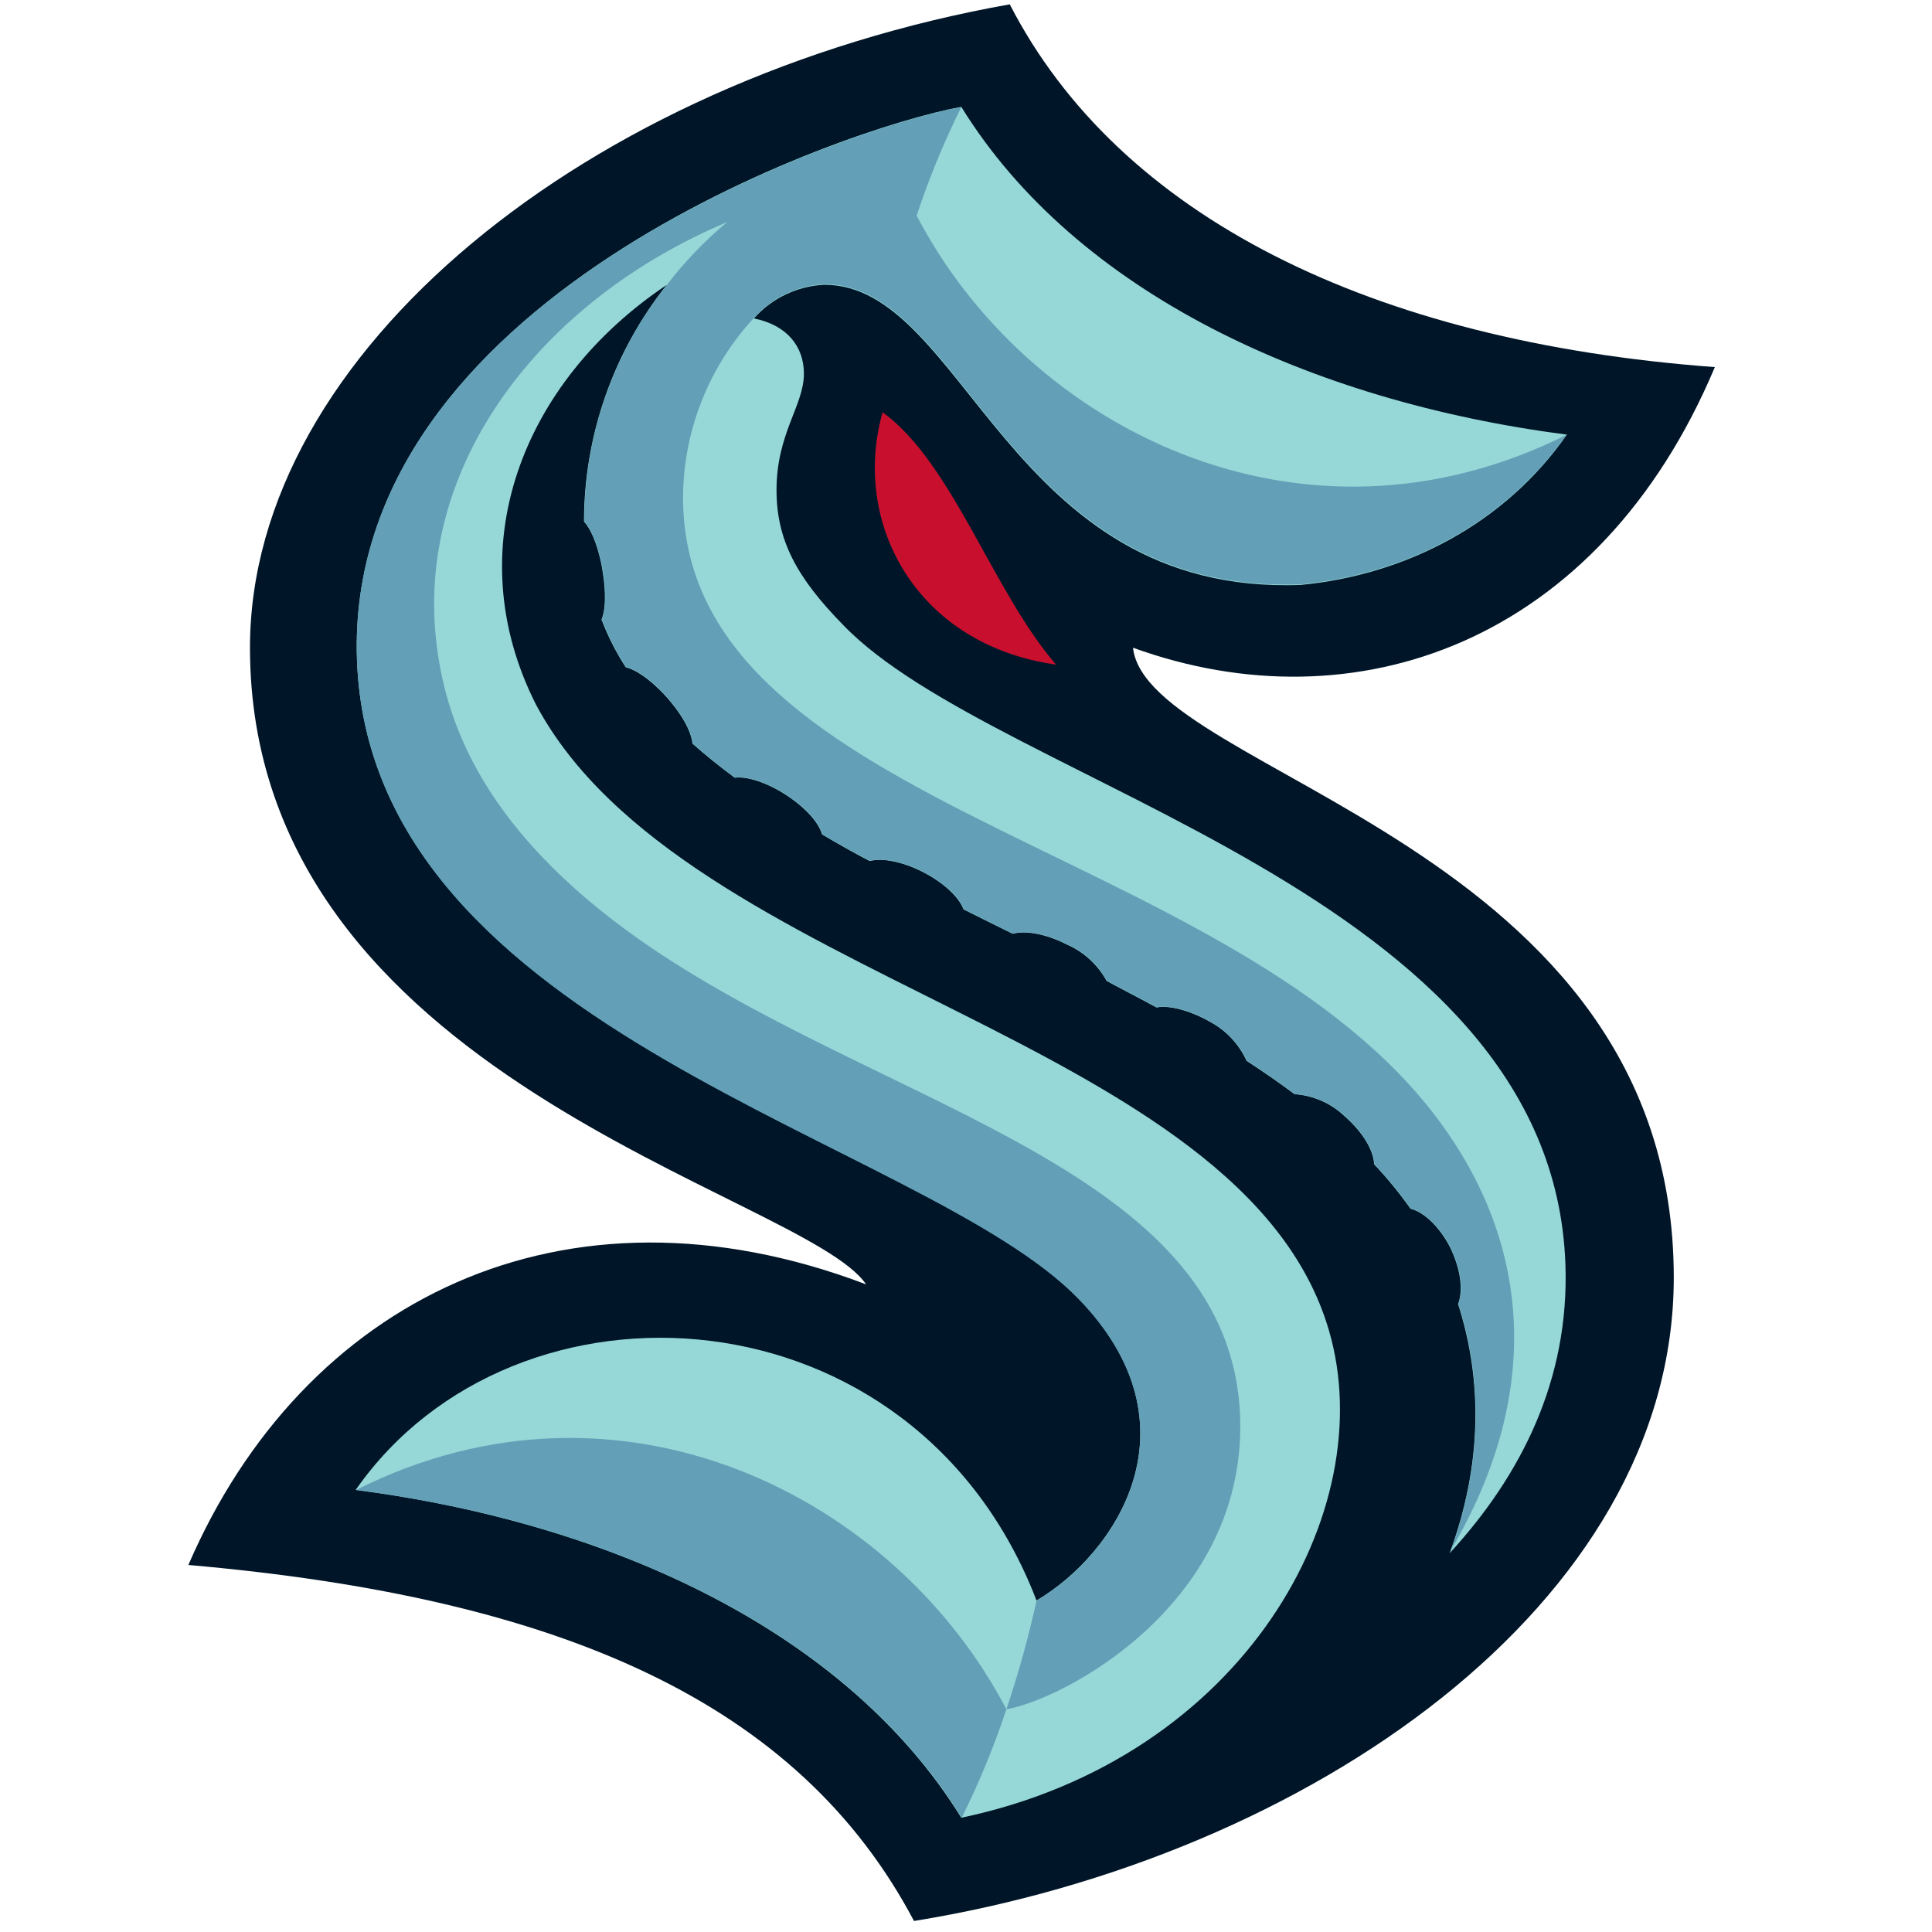
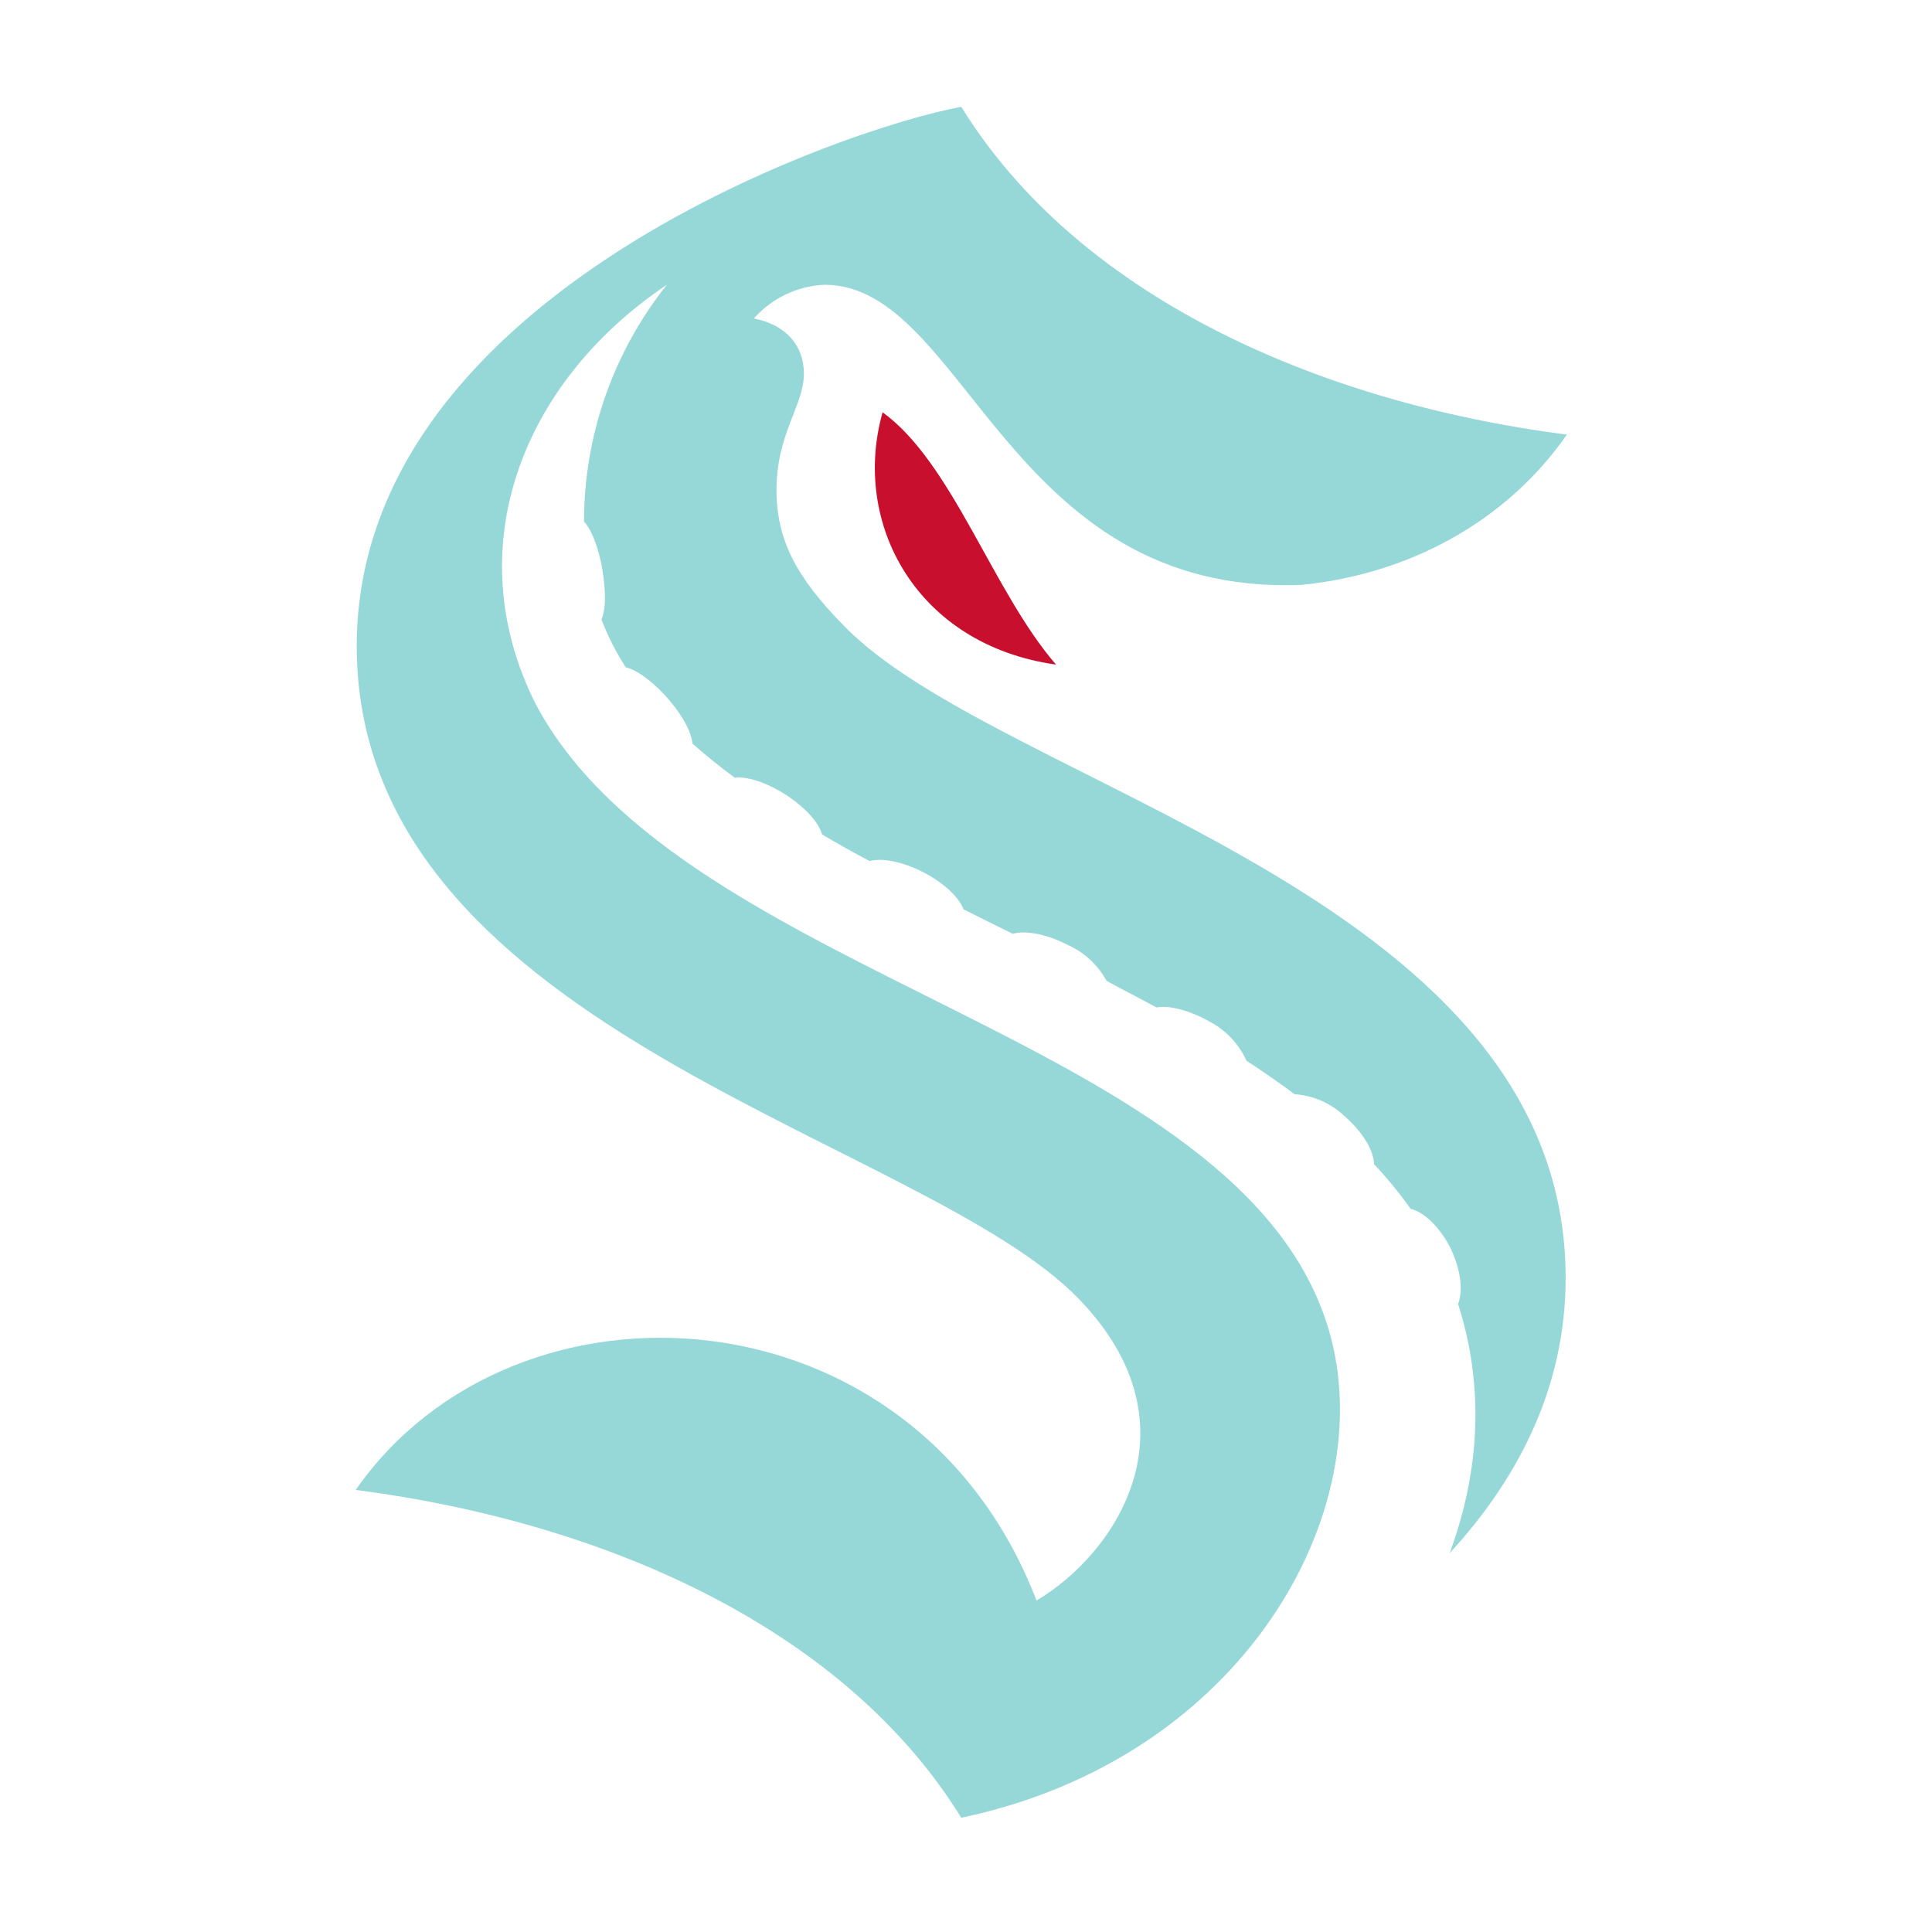
<svg xmlns="http://www.w3.org/2000/svg" width="100%" height="100%" viewBox="0 0 80 80" version="1.1" xml:space="preserve" style="fill-rule:evenodd;clip-rule:evenodd;stroke-linejoin:round;stroke-miterlimit:2;">
  <g transform="matrix(0.378,0,0,0.378,-17.296,-73.546)">
-     <path d="M66.39,366C107.3,369.58 133.25,381.11 145.88,405C189.12,398 229.11,370.26 229.11,334.52C229.11,286.89 171.41,279.4 169.87,265.52C194.14,274.32 220.87,265.06 233.61,234.78C195.91,231.99 168.31,218.24 156.37,195.04C110.13,203.27 73.14,233.2 73.14,265.52C73.14,312.74 133.83,325.25 140.63,335.26C107.5,322.68 78.93,337 66.39,366Z" style="fill:rgb(0,22,40);fill-rule:nonzero;" />
-   </g>
+     </g>
  <g transform="matrix(0.378,0,0,0.378,-17.296,-73.546)">
    <path d="M138.15,263.06C132.98,257.8 130.82,253.69 130.82,248.25C130.82,242.03 133.82,238.99 133.82,235.5C133.82,232.5 131.94,230.16 128.34,229.45C130.311,227.227 133.102,225.895 136.07,225.76C151.5,225.76 156.07,259.87 188.26,258.64C199.74,257.54 210.58,251.96 217.4,242.18C189.28,238.53 163.6,226.58 151.06,206.27C138.06,208.64 83.48,227.46 84.86,266.82C86.3,307.82 146.99,319.27 163.97,336.89C177.36,350.79 167.97,364.79 159.3,369.89C145.97,335.22 102.16,332.75 84.72,357.78C112.85,361.43 138.52,373.38 151.06,393.69C182.06,387.18 197.06,359.98 191.35,340.36C181.92,307.89 120.72,302.18 104.48,271.77C95.81,254.66 102.94,236.39 118.8,225.77C112.935,233.139 109.736,242.282 109.73,251.7C111.14,253.24 111.73,256.83 111.73,256.91C111.94,258.16 112.31,260.81 111.65,262.44C112.35,264.267 113.238,266.017 114.3,267.66C116.42,268.19 118.81,270.96 118.86,271.02C121.19,273.7 121.56,275.4 121.61,276.02C123.06,277.31 124.61,278.55 126.24,279.76C127.61,279.6 129.69,280.26 131.81,281.61C134.25,283.21 135.46,284.79 135.81,285.97C137.5,286.97 139.25,287.97 141.03,288.89C142.39,288.52 144.64,288.95 146.89,290.11C149.14,291.27 150.82,292.85 151.3,294.18C153.093,295.08 154.893,295.973 156.7,296.86C158.06,296.47 160.33,296.86 162.6,298.02C164.464,298.829 166.005,300.237 166.98,302.02C168.82,303.02 170.65,303.95 172.45,304.93C174.12,304.59 176.79,305.61 178.25,306.47C180.042,307.414 181.471,308.927 182.31,310.77C184.13,311.96 185.89,313.17 187.57,314.43C189.622,314.568 191.561,315.421 193.05,316.84C195.15,318.68 196.24,320.69 196.28,322.1C197.724,323.633 199.06,325.263 200.28,326.98C202,327.41 203.74,329.4 204.71,331.41C206.05,334.33 205.88,336.41 205.48,337.41C207.81,344.68 208.48,353.82 204.69,364.35C204.652,364.476 204.605,364.6 204.55,364.72C212.39,356.19 217.68,345.72 217.24,333.09C215.82,292.09 155.13,280.69 138.15,263.06Z" style="fill:rgb(150,216,216);fill-rule:nonzero;" />
  </g>
  <g transform="matrix(0.378,0,0,0.378,-17.296,-73.546)">
    <path d="M161.44,267.37C154.51,259.37 150.08,245.25 142.44,239.73C139,251.9 146.15,265.22 161.44,267.37Z" style="fill:rgb(200,16,46);fill-rule:nonzero;" />
  </g>
  <g transform="matrix(0.378,0,0,0.378,-17.296,-73.546)">
-     <path d="M156,381.81C154.65,385.879 153.016,389.849 151.11,393.69C138.57,373.38 112.9,361.43 84.77,357.78C113.78,343.21 143.86,358.54 156,381.81ZM217.4,242.18C188.34,256.75 158.26,241.42 146.17,218.18C147.52,214.111 149.154,210.141 151.06,206.3C138.77,208.53 83.47,227.16 84.86,266.85C86.3,307.85 146.99,319.3 163.97,336.92C177.36,350.82 167.97,364.82 159.3,369.92C158.418,373.941 157.316,377.91 156,381.81C162.32,380.71 181.49,370.56 181.62,351.04C181.79,324.13 147.01,317.04 120.62,300.67C98.92,287.23 94.71,273.89 93.62,265.45C91.03,245.59 105.05,227.45 125.42,218.89C122.974,220.923 120.763,223.224 118.83,225.75C112.965,233.119 109.766,242.262 109.76,251.68C111.17,253.22 111.76,256.81 111.76,256.89C111.97,258.14 112.34,260.79 111.68,262.42C112.38,264.247 113.268,265.997 114.33,267.64C116.45,268.17 118.84,270.94 118.89,271C121.22,273.68 121.59,275.38 121.64,276C123.09,277.29 124.64,278.53 126.27,279.74C127.64,279.58 129.72,280.24 131.84,281.59C134.28,283.19 135.49,284.77 135.84,285.95C137.53,286.95 139.28,287.95 141.06,288.87C142.42,288.5 144.67,288.93 146.92,290.09C149.17,291.25 150.85,292.83 151.33,294.16C153.123,295.06 154.923,295.953 156.73,296.84C158.09,296.45 160.36,296.84 162.63,298C164.494,298.809 166.035,300.217 167.01,302C168.85,303 170.68,303.93 172.48,304.91C174.15,304.57 176.82,305.59 178.28,306.45C180.072,307.394 181.501,308.907 182.34,310.75C184.16,311.94 185.92,313.15 187.6,314.41C189.652,314.548 191.591,315.401 193.08,316.82C195.18,318.66 196.27,320.67 196.31,322.08C197.754,323.613 199.09,325.243 200.31,326.96C202.03,327.39 203.77,329.38 204.74,331.39C206.08,334.31 205.91,336.39 205.51,337.39C207.84,344.66 208.51,353.8 204.72,364.33C214.72,347.33 213.72,330.51 202.58,316.27C179.19,286.51 120.35,282.96 120.58,248.85C120.669,241.622 123.443,234.679 128.36,229.38C130.331,227.157 133.122,225.825 136.09,225.69C151.52,225.69 156.09,259.8 188.28,258.57C199.76,257.47 210.6,251.89 217.42,242.11L217.4,242.18Z" style="fill:rgb(99,159,182);fill-rule:nonzero;" />
-   </g>
+     </g>
</svg>